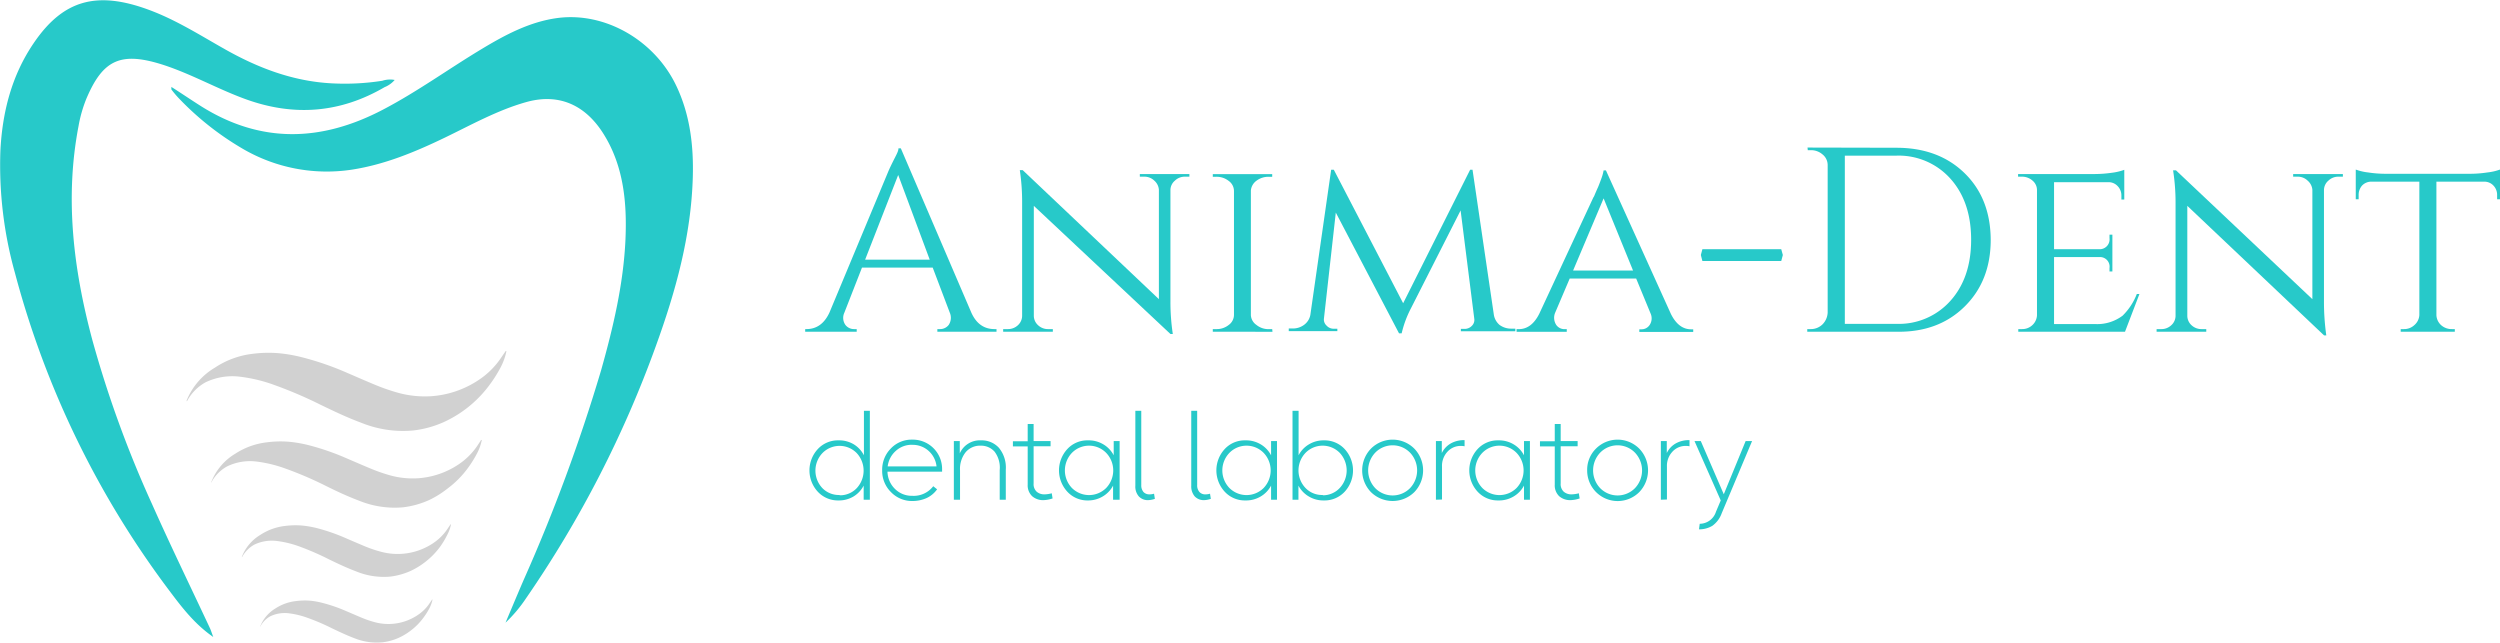
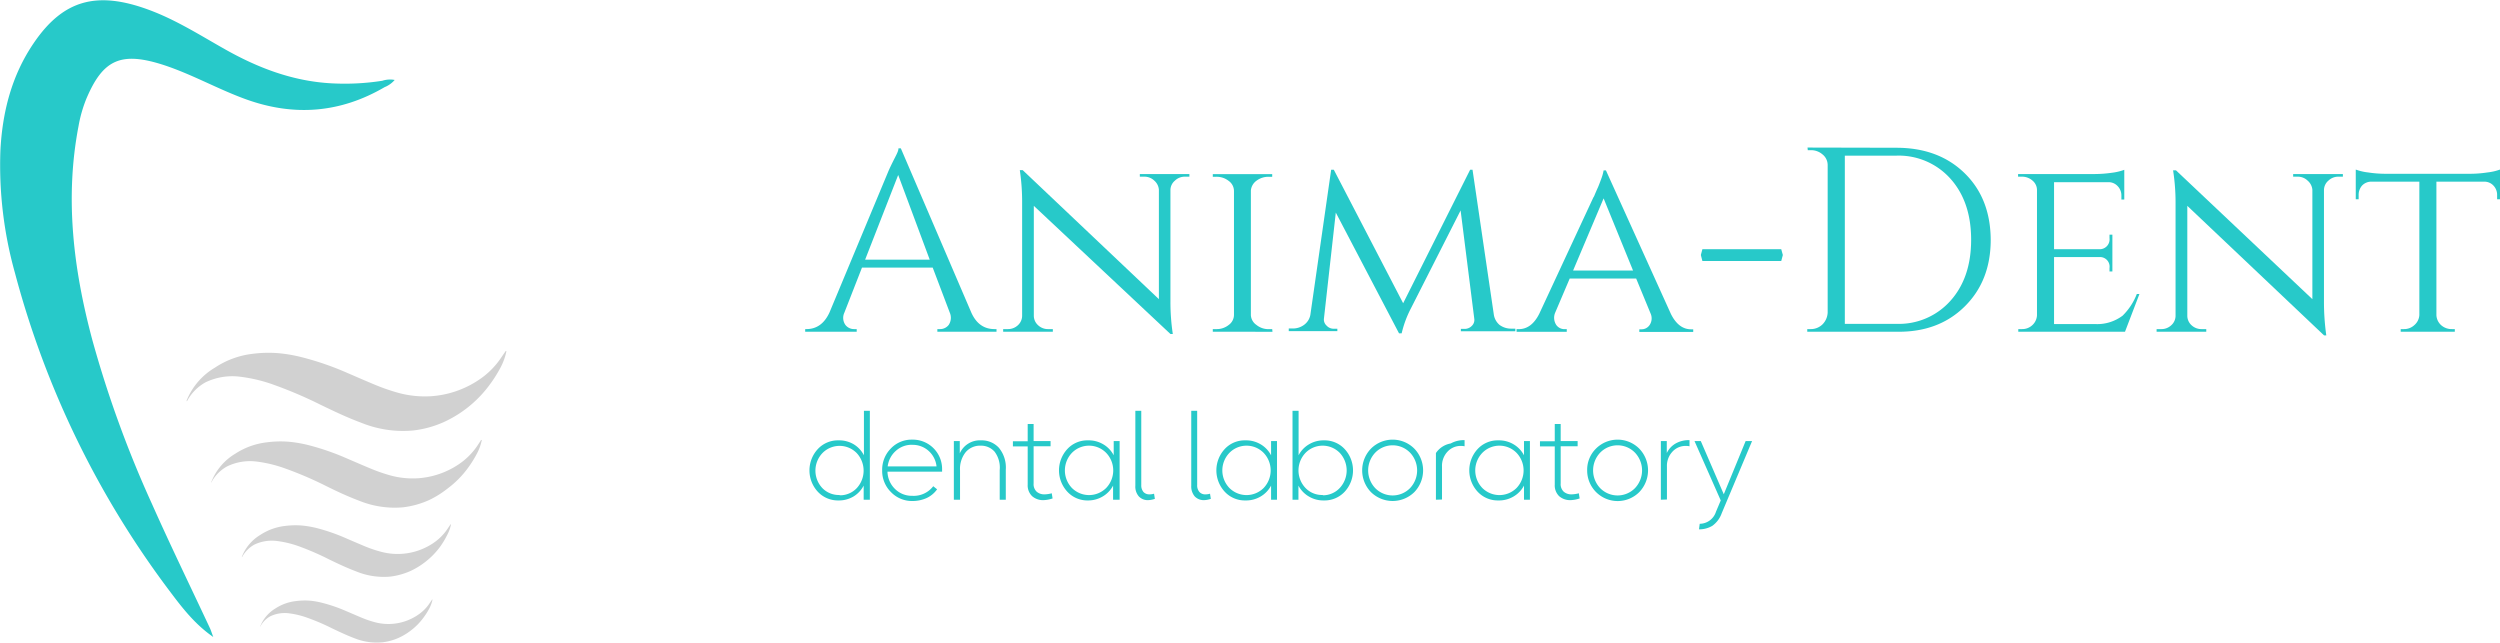
<svg xmlns="http://www.w3.org/2000/svg" id="Layer_1" data-name="Layer 1" width="17.11cm" height="4.4cm" viewBox="0 0 485.14 124.65">
  <defs>
    <style>.cls-1{fill:#27c9c9;}.cls-2{fill:#d1d1d1;}</style>
  </defs>
  <path class="cls-1" d="M162.7,97.06a5.33,5.33,0,0,1-4-1.69,6.1,6.1,0,0,1,0-8.28,5.3,5.3,0,0,1,4-1.69,5.53,5.53,0,0,1,3,.78,5.32,5.32,0,0,1,1.95,2.12V79.67h1.15V96.92H167.6V94.18a5.33,5.33,0,0,1-1.95,2.1A5.53,5.53,0,0,1,162.7,97.06Zm.23-1a4.45,4.45,0,0,0,3.33-1.39,5,5,0,0,0,0-6.79,4.65,4.65,0,0,0-6.67,0,4.94,4.94,0,0,0,0,6.79A4.44,4.44,0,0,0,162.93,96Z" />
  <path class="cls-1" d="M177,85.26a5.69,5.69,0,0,1,5.82,5.63v.58h-10.6a4.83,4.83,0,0,0,1.46,3.36,4.6,4.6,0,0,0,3.34,1.33,4.76,4.76,0,0,0,4.08-1.86l.75.6a5.21,5.21,0,0,1-2,1.68,6.66,6.66,0,0,1-2.8.59,5.64,5.64,0,0,1-4.15-1.73,5.77,5.77,0,0,1-1.71-4.2A5.85,5.85,0,0,1,172.85,87,5.55,5.55,0,0,1,177,85.26Zm0,1a4.56,4.56,0,0,0-3.17,1.19,4.79,4.79,0,0,0-1.57,3h9.48a4.7,4.7,0,0,0-1.53-3A4.6,4.6,0,0,0,177,86.27Z" />
  <path class="cls-1" d="M185.1,96.92V85.54h1.15v2.39a4.25,4.25,0,0,1,4.14-2.53,4.51,4.51,0,0,1,3.44,1.43,6,6,0,0,1,1.35,4.27v5.82H194V91.17A5.13,5.13,0,0,0,193,87.59a3.51,3.51,0,0,0-2.67-1.16,3.66,3.66,0,0,0-2.93,1.26,5.18,5.18,0,0,0-1.1,3.53v5.7Z" />
  <path class="cls-1" d="M202.52,97a3.2,3.2,0,0,1-2.23-.77,2.89,2.89,0,0,1-.86-2.25V86.57h-2.87v-1h2.87V82.22h1.15v3.32h3.29v1h-3.29v7.2a2,2,0,0,0,.59,1.62,2.24,2.24,0,0,0,1.55.52,5.79,5.79,0,0,0,1.38-.21l.16,1A6,6,0,0,1,202.52,97Z" />
  <path class="cls-1" d="M211.12,97.06a5.28,5.28,0,0,1-4-1.7,6.1,6.1,0,0,1,0-8.27,5.26,5.26,0,0,1,4-1.69,5.52,5.52,0,0,1,3,.78,5.27,5.27,0,0,1,2,2.12V85.54h1.15V96.92H216V94.18a5.28,5.28,0,0,1-2,2.1A5.52,5.52,0,0,1,211.12,97.06ZM208,94.63a4.7,4.7,0,0,0,6.67,0,4.92,4.92,0,0,0,0-6.79,4.65,4.65,0,0,0-6.67,0,4.94,4.94,0,0,0,0,6.79Z" />
  <path class="cls-1" d="M222.83,97a2.37,2.37,0,0,1-1.84-.73,2.9,2.9,0,0,1-.67-2.06V79.67h1.15V94.05a2,2,0,0,0,.42,1.36,1.54,1.54,0,0,0,1.21.47,2.83,2.83,0,0,0,.85-.13l.16,1A4.43,4.43,0,0,1,222.83,97Z" />
  <path class="cls-1" d="M233.68,97a2.4,2.4,0,0,1-1.84-.73,3,3,0,0,1-.67-2.06V79.67h1.15V94.05a1.93,1.93,0,0,0,.43,1.36,1.51,1.51,0,0,0,1.21.47,2.88,2.88,0,0,0,.85-.13l.16,1A4.44,4.44,0,0,1,233.68,97Z" />
  <path class="cls-1" d="M241.66,97.06a5.29,5.29,0,0,1-4-1.7,6.1,6.1,0,0,1,0-8.27,5.26,5.26,0,0,1,4-1.69,5.53,5.53,0,0,1,3,.78,5.32,5.32,0,0,1,2,2.12V85.54h1.15V96.92h-1.15V94.18a5.33,5.33,0,0,1-2,2.1A5.53,5.53,0,0,1,241.66,97.06Zm-3.1-2.43a4.7,4.7,0,0,0,6.67,0,4.94,4.94,0,0,0,0-6.79,4.65,4.65,0,0,0-6.67,0,4.92,4.92,0,0,0,0,6.79Z" />
  <path class="cls-1" d="M256.91,97.06a5.47,5.47,0,0,1-2.94-.78,5.28,5.28,0,0,1-2-2.1v2.74h-1.15V79.67H252V88.3a5.27,5.27,0,0,1,2-2.12,5.47,5.47,0,0,1,2.94-.78,5.3,5.3,0,0,1,4,1.69,6.1,6.1,0,0,1,0,8.28A5.33,5.33,0,0,1,256.91,97.06Zm-.21-1A4.45,4.45,0,0,0,260,94.63a5,5,0,0,0,0-6.79,4.65,4.65,0,0,0-6.67,0,4.94,4.94,0,0,0,0,6.79A4.44,4.44,0,0,0,256.7,96Z" />
  <path class="cls-1" d="M274.45,95.45a6,6,0,0,1-8.4,0,6.07,6.07,0,0,1,0-8.45,5.94,5.94,0,0,1,8.4,0,6.07,6.07,0,0,1,0,8.45Zm-7.57-.77a4.73,4.73,0,0,0,6.74,0,5,5,0,0,0,0-6.9,4.71,4.71,0,0,0-6.74,0,5,5,0,0,0,0,6.9Z" />
-   <path class="cls-1" d="M278.65,96.92V85.54h1.14v2.32A4.36,4.36,0,0,1,281.53,86a5.14,5.14,0,0,1,2.68-.64v1.19a3.53,3.53,0,0,0-.85-.07,3.44,3.44,0,0,0-2.53,1.19,4,4,0,0,0-1,2.82v6.39Z" />
+   <path class="cls-1" d="M278.65,96.92V85.54v2.32A4.36,4.36,0,0,1,281.53,86a5.14,5.14,0,0,1,2.68-.64v1.19a3.53,3.53,0,0,0-.85-.07,3.44,3.44,0,0,0-2.53,1.19,4,4,0,0,0-1,2.82v6.39Z" />
  <path class="cls-1" d="M290.74,97.06a5.31,5.31,0,0,1-4-1.7,6.1,6.1,0,0,1,0-8.27,5.28,5.28,0,0,1,4-1.69,5.53,5.53,0,0,1,3,.78,5.32,5.32,0,0,1,2,2.12V85.54h1.15V96.92h-1.15V94.18a5.33,5.33,0,0,1-2,2.1A5.53,5.53,0,0,1,290.74,97.06Zm-3.1-2.43a4.7,4.7,0,0,0,6.67,0,4.94,4.94,0,0,0,0-6.79,4.65,4.65,0,0,0-6.67,0,4.92,4.92,0,0,0,0,6.79Z" />
  <path class="cls-1" d="M304.79,97a3.22,3.22,0,0,1-2.23-.77,2.92,2.92,0,0,1-.85-2.25V86.57h-2.87v-1h2.87V82.22h1.15v3.32h3.29v1h-3.29v7.2a2,2,0,0,0,.59,1.62,2.24,2.24,0,0,0,1.55.52,5.79,5.79,0,0,0,1.38-.21l.16,1A6,6,0,0,1,304.79,97Z" />
  <path class="cls-1" d="M318.1,95.45A5.92,5.92,0,0,1,308,91.24,5.77,5.77,0,0,1,309.71,87a5.93,5.93,0,0,1,8.39,0,6.07,6.07,0,0,1,0,8.45Zm-7.57-.77a4.73,4.73,0,0,0,6.74,0,5,5,0,0,0,0-6.9,4.71,4.71,0,0,0-6.74,0,5,5,0,0,0,0,6.9Z" />
  <path class="cls-1" d="M322.3,96.92V85.54h1.15v2.32A4.27,4.27,0,0,1,325.18,86a5.14,5.14,0,0,1,2.68-.64v1.19a3.53,3.53,0,0,0-.85-.07,3.45,3.45,0,0,0-2.53,1.19,4,4,0,0,0-1,2.82v6.39Z" />
  <path class="cls-1" d="M329.7,102.67l.14-1.08A3.34,3.34,0,0,0,333,99.24l.92-2.18-5.09-11.52h1.22l4.46,10.32,4.24-10.32H340l-5.89,14a5.11,5.11,0,0,1-1.83,2.45A5,5,0,0,1,329.7,102.67Z" />
  <path class="cls-1" d="M188.48,60.58q1.43,3.22,4.49,3.23h.41v.51H181.9v-.51h.46A2.13,2.13,0,0,0,184.1,63a2.49,2.49,0,0,0,.2-2.41L181,51.88H167.27l-3.42,8.75a2.38,2.38,0,0,0,.2,2.36,2.11,2.11,0,0,0,1.74.82h.46v.51h-10v-.51h.23q3,0,4.49-3.23L172.47,33c1.26-2.76,1.88-3.52,1.88-4.27h.46Zm-8.06-10.24L174.3,33.9l-6.42,16.44Z" />
  <path class="cls-1" d="M230.81,33.72v.51h-.87A2.73,2.73,0,0,0,228,35a2.39,2.39,0,0,0-.87,1.78V58.51a41.71,41.71,0,0,0,.46,6.25h-.46L200.62,39.89V61.16a2.47,2.47,0,0,0,.82,1.89,2.77,2.77,0,0,0,2,.76h.87v.51h-9.64v-.51h.87a2.81,2.81,0,0,0,2-.76,2.5,2.5,0,0,0,.81-1.89V39.33a41.68,41.68,0,0,0-.45-6.37l.56,0L224.89,58V36.78A2.58,2.58,0,0,0,224,35a2.75,2.75,0,0,0-1.94-.77h-.87v-.51Z" />
  <path class="cls-1" d="M235.35,64.32v-.51h.71a3.7,3.7,0,0,0,2.4-.82,2.41,2.41,0,0,0,1-1.93V37a2.41,2.41,0,0,0-1-1.93,3.78,3.78,0,0,0-2.45-.82h-.66v-.51h11.53v.51h-.67a3.88,3.88,0,0,0-2.39.77,2.63,2.63,0,0,0-1.08,1.88V61.11A2.45,2.45,0,0,0,243.82,63a3.69,3.69,0,0,0,2.39.82h.67l.05.51Z" />
  <path class="cls-1" d="M289.87,60.88A3.27,3.27,0,0,0,291,63a3.75,3.75,0,0,0,2.3.72h.76v.51H283.49v-.46h.77a1.94,1.94,0,0,0,1.38-.61,1.59,1.59,0,0,0,.45-1.38l-2.65-21-9.64,19A20.66,20.66,0,0,0,272,64.63h-.51L259.22,41.2l-2.3,20.55a1.58,1.58,0,0,0,.51,1.38,1.84,1.84,0,0,0,1.38.61h.71v.46h-9.43v-.51h.76a3.61,3.61,0,0,0,2.3-.77,3.08,3.08,0,0,0,1.17-2.14l4-27.9h.51l13.46,25.91,13-25.91h.46Z" />
  <path class="cls-1" d="M324.24,60.85q1.49,3,3.93,3h.41v.51H318.12v-.51h.41a1.88,1.88,0,0,0,1.58-.82,2.3,2.3,0,0,0,.2-2.24L317.51,54h-12.9L301.8,60.6A2.53,2.53,0,0,0,302,63a1.94,1.94,0,0,0,1.64.82h.4v.51h-9.74v-.51h.41c1.67,0,3-1,4-3L309.2,38.26l.1-.15.1-.21.1-.25.31-.72.36-.81q.4-1,.66-1.74a8.53,8.53,0,0,0,.36-1.37h.45Zm-7.34-8.41-5.71-14-5.92,14Z" />
  <path class="cls-1" d="M330.36,48.31h15.3l.31,1.12-.31,1.17h-15.3l-.3-1.17Z" />
  <path class="cls-1" d="M368,28.62q8.16,0,13.21,4.9t5.1,12.95q0,8-5.1,13T368,64.32H350.71v-.51h.66a3.24,3.24,0,0,0,2.3-.92,3.45,3.45,0,0,0,1-2.29V32a2.64,2.64,0,0,0-1-2.09,3.38,3.38,0,0,0-2.25-.82h-.61l-.05-.51ZM358,62.79H368a13.39,13.39,0,0,0,10.51-4.49q4-4.48,4-11.83t-4-11.83A13.47,13.47,0,0,0,368,30.15H358Z" />
  <path class="cls-1" d="M412.37,64.32H391.66v-.51h.72a2.88,2.88,0,0,0,2-.76,2.77,2.77,0,0,0,.91-1.94V36.88a2.39,2.39,0,0,0-.86-1.88,3.07,3.07,0,0,0-2.09-.77h-.72v-.51h14.89a24.23,24.23,0,0,0,3.32-.25,10.52,10.52,0,0,0,2.4-.57v5.77h-.56V37.9a2.58,2.58,0,0,0-.72-1.83,2.39,2.39,0,0,0-1.83-.77H398.6v13h8.67a1.91,1.91,0,0,0,2.09-2.15v-.66h.56v7.14h-.56v-.66a1.86,1.86,0,0,0-1.94-2.14H398.6v13h7.95a8.19,8.19,0,0,0,5.36-1.63A11.87,11.87,0,0,0,414.66,57h.51Z" />
  <path class="cls-1" d="M454.65,33.72v.51h-.87a2.75,2.75,0,0,0-1.94.77,2.42,2.42,0,0,0-.86,1.78V58.51a46.87,46.87,0,0,0,.45,6.52H451L424.46,39.89V61.16a2.5,2.5,0,0,0,.81,1.89,2.8,2.8,0,0,0,2,.76h.87v.51h-9.64v-.51h.86a2.78,2.78,0,0,0,2-.76,2.47,2.47,0,0,0,.82-1.89V39.33A40.39,40.39,0,0,0,421.7,33l.56,0L448.73,58V36.78a2.59,2.59,0,0,0-.92-1.78,2.73,2.73,0,0,0-1.93-.77H445v-.51Z" />
  <path class="cls-1" d="M479.43,33.67a22.74,22.74,0,0,0,3.27-.26,10.55,10.55,0,0,0,2.44-.56v5.77h-.56V37.8a2.59,2.59,0,0,0-.71-1.84A2.41,2.41,0,0,0,482,35.2H472.8V61.11a2.79,2.79,0,0,0,.92,1.94,3.06,3.06,0,0,0,2.09.76h.56v.51h-10.5v-.51h.61a2.93,2.93,0,0,0,2.09-.82,2.76,2.76,0,0,0,.92-1.93V35.2h-9.23a2.46,2.46,0,0,0-1.89.76,2.73,2.73,0,0,0-.66,1.84v.82h-.56V32.85a10.38,10.38,0,0,0,2.39.56,22.63,22.63,0,0,0,3.27.26Z" />
  <path class="cls-1" d="M41.39,123.56c-3.48-2.4-5.93-5.53-8.3-8.69a178.72,178.72,0,0,1-30.2-62A77.58,77.58,0,0,1,.08,29.11C.47,21.73,2.23,14.63,6.57,8.27,12.26-.07,18.76-1.88,28.85,1.84c5.27,1.94,9.91,4.9,14.71,7.61,6.43,3.64,13.22,6.27,20.83,6.67a47.15,47.15,0,0,0,9.79-.5,4.91,4.91,0,0,1,2.41-.16,5,5,0,0,1-1.94,1.39c-8.56,5-17.58,5.8-27.15,2.28C42.21,17.19,37.33,14.42,32,12.64c-8.51-2.81-12-1.18-15.24,6.46a26.07,26.07,0,0,0-1.53,5.37c-2.66,13.92-1,27.63,2.65,41.31a214.3,214.3,0,0,0,11.63,32c3.6,8.09,7.49,16.07,11.25,24.11C41,122.44,41.16,123,41.39,123.56Z" />
-   <path class="cls-1" d="M33.25,16.81c2,1.27,3.8,2.5,5.68,3.69,11.63,7.36,23.43,7,35.41.71C81,17.73,87.12,13.27,93.57,9.4c4.57-2.75,9.27-5.23,14.56-5.95,9.25-1.25,18.9,4.3,23.1,13.13,2.68,5.62,3.39,11.64,3.21,17.8-.33,11.36-3.33,22.11-7.14,32.64a214.09,214.09,0,0,1-25.2,49,27.35,27.35,0,0,1-4,4.76c1.18-2.78,2.34-5.57,3.54-8.34a333.68,333.68,0,0,0,15-40.61C119,63.46,121,55,121.38,46.33c.29-7-.34-14-4.12-20.17-3.55-5.83-8.77-8.2-15.15-6.4-5.56,1.56-10.64,4.41-15.84,6.92-5.77,2.78-11.64,5.21-18,6.19A32.34,32.34,0,0,1,47.08,28.8,56.18,56.18,0,0,1,34.6,18.91a19.65,19.65,0,0,1-1.31-1.56C33.23,17.28,33.27,17.13,33.25,16.81Z" />
  <path class="cls-2" d="M36.2,77.81a1.84,1.84,0,0,1,.18-.53,13.14,13.14,0,0,1,5.34-6A16.7,16.7,0,0,1,49,68.61a24.15,24.15,0,0,1,4.88-.14,29,29,0,0,1,4.62.78,56.19,56.19,0,0,1,8.75,3c1.77.76,3.54,1.54,5.32,2.28a38.94,38.94,0,0,0,4.8,1.67,19.55,19.55,0,0,0,6.37.63,18.92,18.92,0,0,0,9.14-3.14,15.48,15.48,0,0,0,4.33-4.28L98,68.26c.06-.08.11-.22.22-.18s0,.18,0,.28a11.88,11.88,0,0,1-1.06,2.86,25.84,25.84,0,0,1-2.11,3.35,22.76,22.76,0,0,1-8.9,7.27,20.11,20.11,0,0,1-5.94,1.64A21.53,21.53,0,0,1,70.14,82c-2.71-1-5.33-2.25-7.94-3.51a82.12,82.12,0,0,0-8.9-3.81,29.67,29.67,0,0,0-6.56-1.61,12,12,0,0,0-6.84,1.06,9,9,0,0,0-3.49,3.45C36.36,77.66,36.35,77.78,36.2,77.81Z" />
  <path class="cls-2" d="M41,93.58a1.59,1.59,0,0,1,.15-.45A11.09,11.09,0,0,1,45.64,88a14.22,14.22,0,0,1,6.16-2.22,20.38,20.38,0,0,1,4.13-.12,24.76,24.76,0,0,1,3.91.66,48.42,48.42,0,0,1,7.41,2.56c1.5.64,3,1.3,4.5,1.92a32.54,32.54,0,0,0,4.06,1.42,16.33,16.33,0,0,0,5.39.53,16.12,16.12,0,0,0,7.74-2.65,13.45,13.45,0,0,0,3.67-3.62c.22-.33.43-.66.66-1,0-.07.09-.2.18-.16s0,.16,0,.23a9.54,9.54,0,0,1-.9,2.42,21.84,21.84,0,0,1-1.78,2.84,18.78,18.78,0,0,1-4,4A18.34,18.34,0,0,1,83.24,97a17.2,17.2,0,0,1-5,1.39,18.29,18.29,0,0,1-8.53-1.27c-2.29-.86-4.51-1.9-6.71-3a69.43,69.43,0,0,0-7.54-3.22,25.31,25.31,0,0,0-5.55-1.37,10.2,10.2,0,0,0-5.79.9,7.55,7.55,0,0,0-3,2.93C41.1,93.45,41.1,93.55,41,93.58Z" />
  <path class="cls-2" d="M46.93,108.08a1.2,1.2,0,0,1,.11-.35,8.58,8.58,0,0,1,3.5-4,11,11,0,0,1,4.76-1.72,16.31,16.31,0,0,1,3.2-.09,19.44,19.44,0,0,1,3,.51,37.19,37.19,0,0,1,5.72,2c1.16.5,2.32,1,3.49,1.49A24.27,24.27,0,0,0,73.87,107,12.39,12.39,0,0,0,84,105.39a10.06,10.06,0,0,0,2.83-2.8l.51-.76s.07-.15.14-.12,0,.12,0,.18a7.41,7.41,0,0,1-.7,1.87A16.42,16.42,0,0,1,85.44,106a14.7,14.7,0,0,1-3.08,3.12,14.43,14.43,0,0,1-2.75,1.65,13.72,13.72,0,0,1-3.88,1.07,14.11,14.11,0,0,1-6.59-1c-1.78-.67-3.49-1.47-5.2-2.3A53.31,53.31,0,0,0,58.12,106a19.88,19.88,0,0,0-4.3-1.06,7.87,7.87,0,0,0-4.48.7,6,6,0,0,0-2.28,2.26S47,108.05,46.93,108.08Z" />
  <path class="cls-2" d="M50.5,121.54a.91.91,0,0,1,.1-.29A7.09,7.09,0,0,1,53.48,118a9.17,9.17,0,0,1,3.93-1.41A13.51,13.51,0,0,1,60,116.5a14.89,14.89,0,0,1,2.49.42,29.91,29.91,0,0,1,4.72,1.63c1,.41,1.91.83,2.87,1.22a19.84,19.84,0,0,0,2.59.9,10.18,10.18,0,0,0,8.36-1.35,8.23,8.23,0,0,0,2.33-2.3l.43-.63s.05-.13.11-.1,0,.1,0,.15a6.48,6.48,0,0,1-.57,1.54,13.73,13.73,0,0,1-1.14,1.81,12,12,0,0,1-2.53,2.56,11.87,11.87,0,0,1-2.27,1.36,10.8,10.8,0,0,1-3.2.88,11.58,11.58,0,0,1-5.43-.8c-1.46-.55-2.87-1.22-4.28-1.89a42.27,42.27,0,0,0-4.8-2.06,16.51,16.51,0,0,0-3.54-.87,6.53,6.53,0,0,0-3.69.57,4.87,4.87,0,0,0-1.87,1.87S50.58,121.52,50.5,121.54Z" />
</svg>